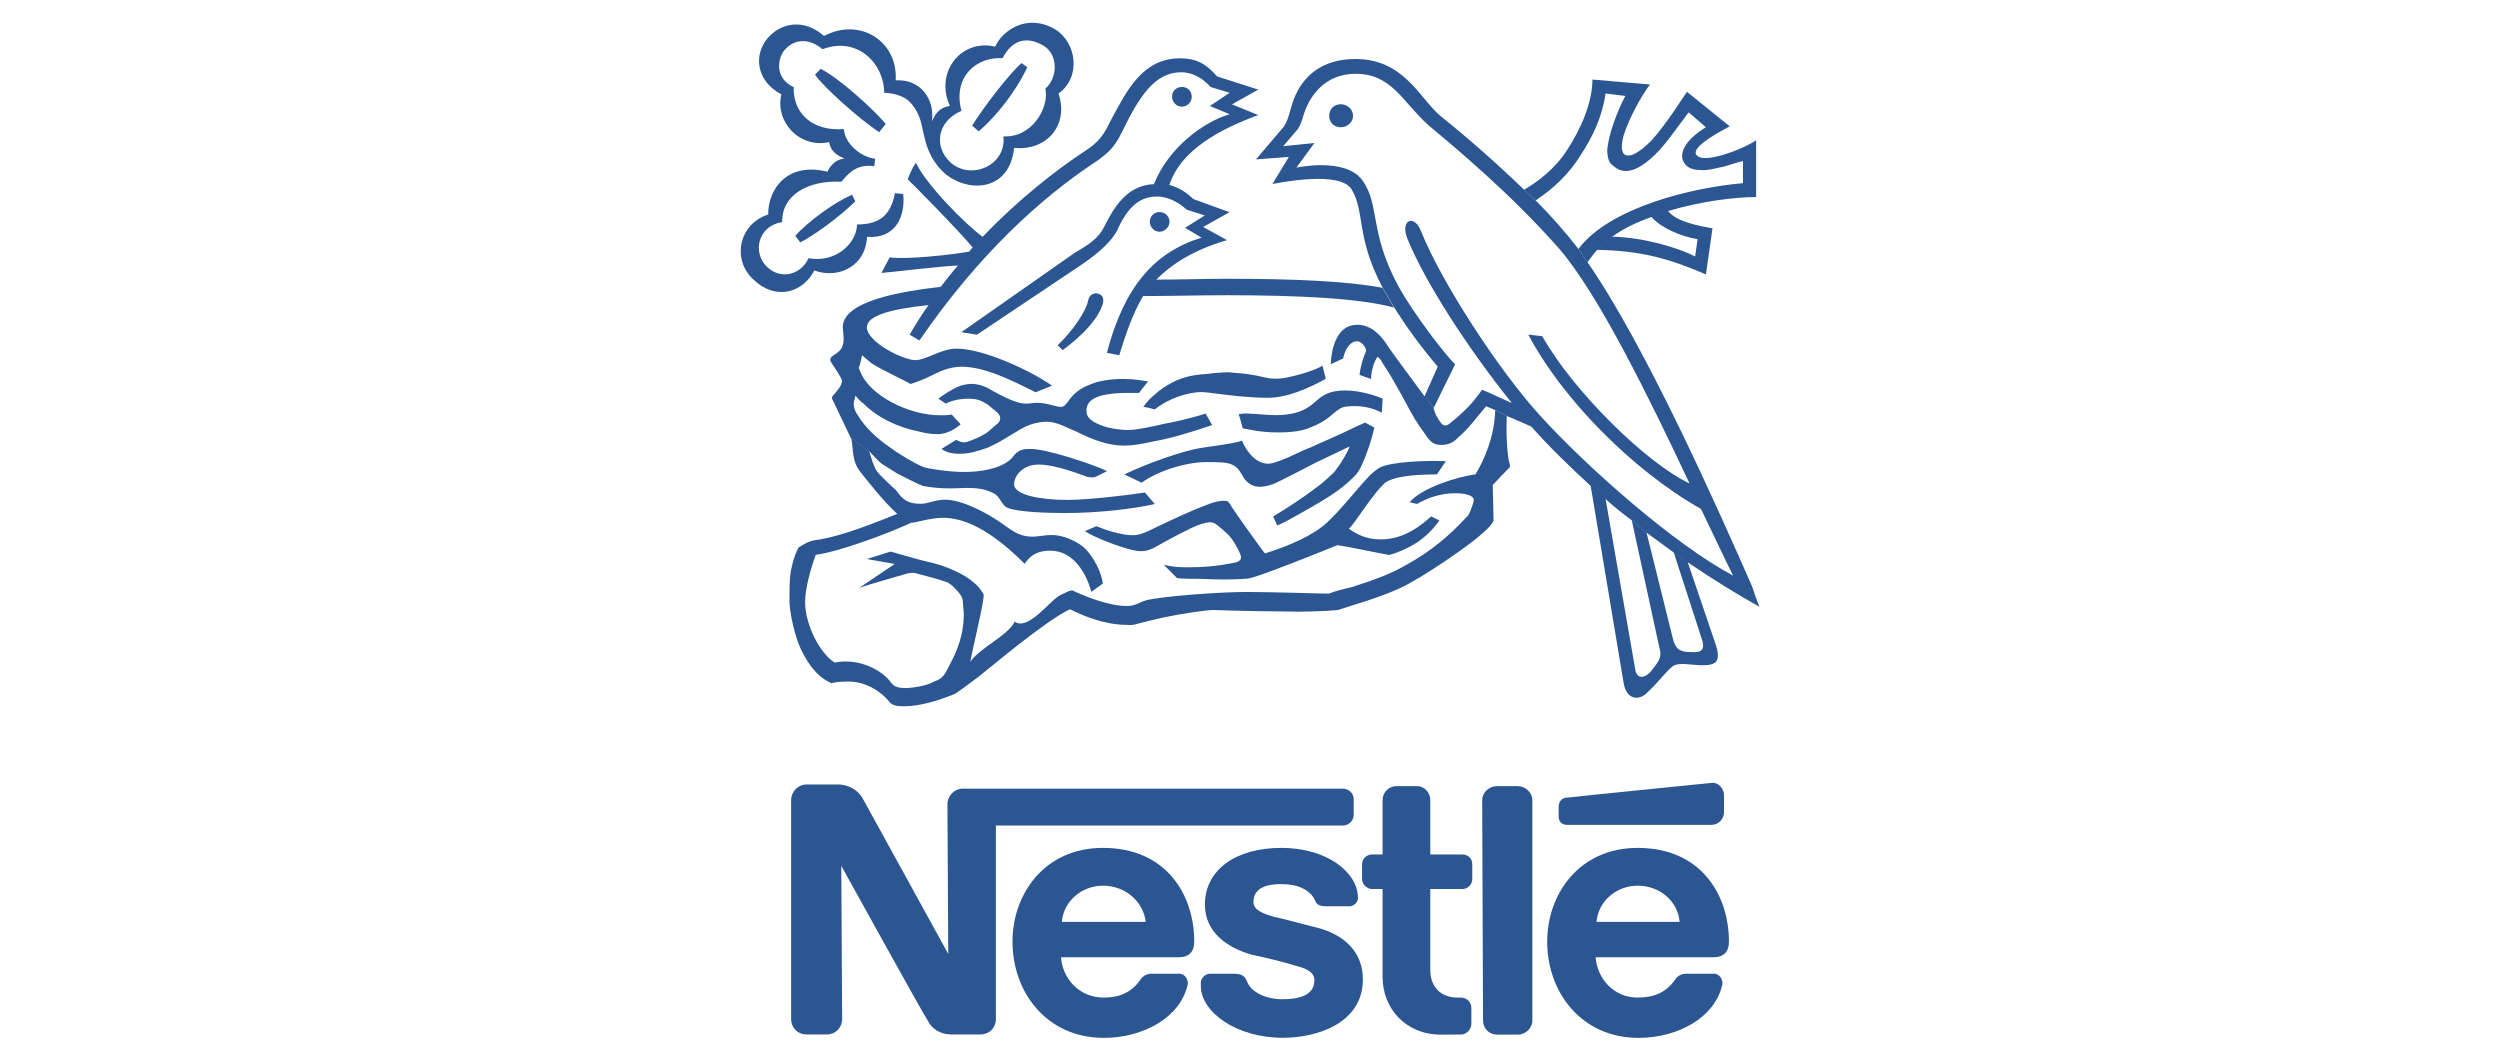
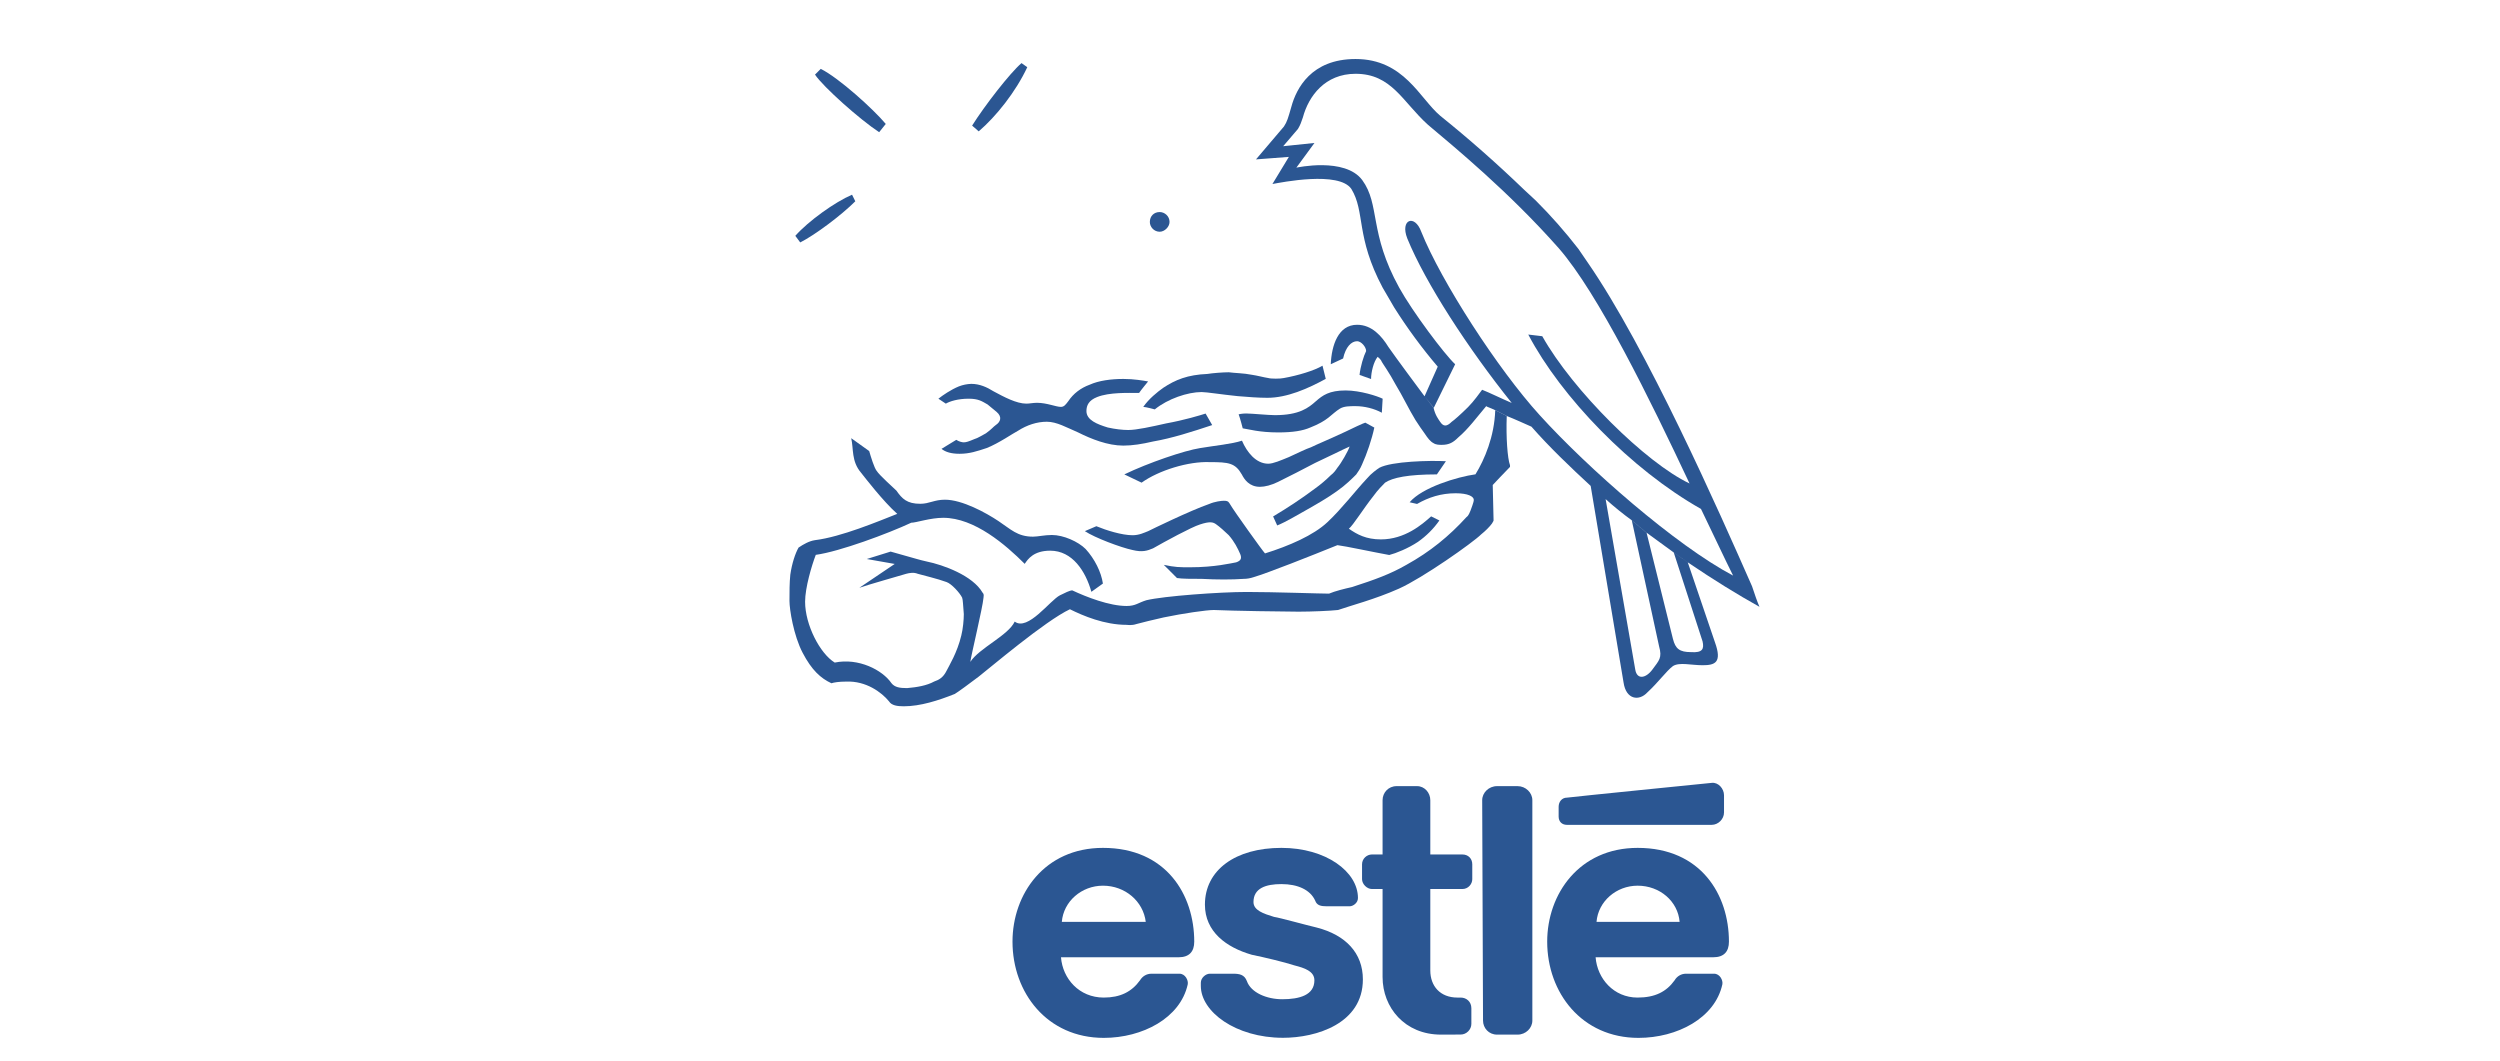
<svg xmlns="http://www.w3.org/2000/svg" id="Capa_1" x="0px" y="0px" viewBox="0 0 330 140" style="enable-background:new 0 0 330 140;" xml:space="preserve">
  <style type="text/css">	.st0{fill:#DFE4EE;}	.st1{fill:#FFFFFF;}	.st2{fill:url(#SVGID_3_);}	.st3{fill:#00BFD8;}	.st4{fill:#333333;}	.st5{fill:#4396CE;}	.st6{fill:#ECEFF5;}	.st7{fill:#CE1126;}	.st8{fill:#006847;}	.st9{fill:#FCCA3E;stroke:#AA8C30;stroke-width:0.409;stroke-miterlimit:4.673;}	.st10{fill:#FCCA3E;stroke:#AA8C30;stroke-width:0.35;stroke-miterlimit:4.673;}	.st11{fill:#AA8C30;}	.st12{fill:#9CA168;}	.st13{fill:#717732;}	.st14{fill:#016848;}	.st15{fill:#CD202A;}	.st16{fill:#30C2DC;stroke:#0872A7;stroke-width:0.818;stroke-miterlimit:4.673;}	.st17{fill:#FFFFFF;stroke:#0872A7;stroke-width:1.601;stroke-miterlimit:4.673;}	.st18{fill:#F8C83C;}	.st19{fill:#F9AA51;stroke:#953220;stroke-width:0.7;stroke-linejoin:round;}	.st20{fill:#F9AA51;stroke:#953220;stroke-width:0.7;stroke-linecap:round;stroke-linejoin:round;}	.st21{fill:#953220;}	.st22{fill:#231F20;}	.st23{fill:#8CBEBF;stroke:#04534E;stroke-width:0.701;}	.st24{fill:#0C8489;}	.st25{fill:#04534E;}	.st26{fill:#8CBEBF;}	.st27{fill:#0C8489;stroke:#04534E;stroke-width:0.701;}	.st28{fill:#FCCA3E;stroke:#AA8C30;stroke-width:0.409;}	.st29{fill:#FCCA3E;stroke:#AA8C30;stroke-width:0.35;}	.st30{fill:url(#SVGID_4_);}	.st31{fill:url(#SVGID_9_);}	.st32{fill:#E92736;}	.st33{fill:#F7E204;}	.st34{fill:#FCCA3E;stroke:#AA8C30;stroke-width:0.409;stroke-miterlimit:4;}	.st35{fill:#FCCA3E;stroke:#AA8C30;stroke-width:0.35;stroke-miterlimit:4;}	.st36{fill:url(#SVGID_10_);}	.st37{fill:#A8AC71;}	.st38{fill:#F1A720;}	.st39{fill:#78732E;}	.st40{fill:#C6C7A6;}	.st41{fill:#1C242F;}	.st42{fill:#F8C83C;stroke:#977C2E;stroke-width:0.409;stroke-miterlimit:4.673;}	.st43{fill:#AF7029;}	.st44{fill:#816C2A;}	.st45{fill:#FCCA3D;}	.st46{fill:#6F5B24;}	.st47{fill:#404118;}	.st48{fill:none;stroke:#78732E;stroke-width:0.35;stroke-miterlimit:4.673;}	.st49{fill:#AB6D29;stroke:#4D2A15;stroke-width:0.511;}	.st50{fill:#4D2A15;}	.st51{fill:#D2A567;}	.st52{fill:#8F4620;}	.st53{fill:#AB6D29;}	.st54{fill:#202020;}	.st55{fill:#F8C83C;stroke:#977C2E;stroke-width:0.35;}	.st56{fill:#202220;}	.st57{fill:#4B4139;}	.st58{fill:#F8C83C;stroke:#977C2E;stroke-width:0.35;stroke-linecap:round;stroke-linejoin:round;}	.st59{fill:#904720;}	.st60{fill:#803F1D;}	.st61{fill:#B07229;}	.st62{fill:#5C3A1D;}	.st63{fill:#8B441F;}	.st64{fill:#8B441F;stroke:#5C3A1D;stroke-width:0.07;}	.st65{fill:#312317;}	.st66{fill:#1E2121;}	.st67{fill:#5C3818;}	.st68{fill:#171717;}	.st69{fill:#45392D;}	.st70{fill:#DBAD6C;}	.st71{fill:#874F20;}	.st72{fill:#B27129;}	.st73{fill:#6C3F18;}	.st74{fill:#F16E16;}	.st75{fill:#D5D3CA;}	.st76{fill:#6C4119;}	.st77{fill:#BF802D;}	.st78{fill:#F9C83A;stroke:#8F4620;stroke-width:0.481;}	.st79{fill:#FCF3D8;}	.st80{fill:#FDEAAF;}	.st81{fill:#513625;}	.st82{fill:#F9C83A;}	.st83{fill:#977C2E;}	.st84{fill:#DC1F2B;}	.st85{fill:#1B304F;}	.st86{fill:#4496CD;}	.st87{fill:#4496CE;}	.st88{fill:#4295CE;}	.st89{fill:#20BCC1;}	.st90{fill:#33AFC5;}	.st91{fill:#20BDC0;}	.st92{fill:#409ECB;}	.st93{fill:#21BDC1;}	.st94{fill:#39A7C8;}	.st95{fill:#2AB7C2;}	.st96{fill:#36A8C7;}	.st97{fill:#3CA4C9;}	.st98{fill:#1A1A1A;}	.st99{fill:#D2D9E7;}	.st100{fill:#1B639A;}	.st101{fill:#FFFFFF;stroke:#A2A2A3;stroke-miterlimit:10;}	.st102{fill:#A2A2A3;}	.st103{fill:#ACACAD;}	.st104{opacity:0.2;}	.st105{fill:#535354;}	.st106{opacity:0.3;}	.st107{fill:#4A506E;}	.st108{fill:#D40042;}	.st109{fill:#FF004F;}	.st110{fill:#FFBF00;}	.st111{fill:#FC0019;}	.st112{fill-rule:evenodd;clip-rule:evenodd;fill:#1762A9;}	.st113{fill-rule:evenodd;clip-rule:evenodd;fill:#FFFFFF;}	.st114{fill:#5C5353;}	.st115{fill:#BE2BBB;}	.st116{fill:url(#);}	.st117{fill:url(#SVGID_19_);}	.st118{fill:url(#SVGID_20_);}	.st119{fill:url(#SVGID_21_);}	.st120{fill:url(#SVGID_22_);}	.st121{fill:url(#SVGID_23_);}	.st122{fill:url(#SVGID_24_);}	.st123{fill:url(#SVGID_25_);}	.st124{fill:url(#SVGID_26_);}	.st125{fill:url(#SVGID_27_);}	.st126{fill:url(#SVGID_28_);}	.st127{fill:url(#SVGID_29_);}	.st128{fill:url(#SVGID_30_);}	.st129{fill:url(#SVGID_31_);}	.st130{fill:url(#SVGID_32_);}	.st131{fill:url(#SVGID_33_);}	.st132{fill:url(#SVGID_34_);}	.st133{fill:url(#SVGID_35_);}	.st134{fill:url(#SVGID_36_);}	.st135{fill:#BCBCB6;}	.st136{fill-rule:evenodd;clip-rule:evenodd;fill:#86494F;}	.st137{fill:#1A171B;}	.st138{fill:none;}	.st139{fill:#D71921;}	.st140{fill:#DC6132;}	.st141{fill:#E15E26;}	.st142{fill:#E67E1D;}	.st143{fill:#C4271C;}	.st144{fill-rule:evenodd;clip-rule:evenodd;}	.st145{fill-rule:evenodd;clip-rule:evenodd;fill:#E78B36;}	.st146{fill:#FFFF00;}	.st147{fill:#FF0000;}	.st148{fill-rule:evenodd;clip-rule:evenodd;fill:#DB812E;}	.st149{fill-rule:evenodd;clip-rule:evenodd;fill:#2B5692;}	.st150{fill-rule:evenodd;clip-rule:evenodd;fill:#FFF22D;}	.st151{fill-rule:evenodd;clip-rule:evenodd;fill:#CC2229;}	.st152{fill:#136CB5;}	.st153{fill:#91C95E;}	.st154{fill:#EA1D25;}	.st155{fill-rule:evenodd;clip-rule:evenodd;fill:#DCA53F;}	.st156{fill:#A7153D;}	.st157{fill:#E2A615;}	.st158{fill-rule:evenodd;clip-rule:evenodd;fill:#E2A615;}	.st159{fill-rule:evenodd;clip-rule:evenodd;fill:#EA1D25;}	.st160{fill-rule:evenodd;clip-rule:evenodd;fill:#082F67;}	.st161{fill-rule:evenodd;clip-rule:evenodd;fill:#70BC1F;}	.st162{fill:#082F67;}	.st163{fill:#FD3419;}	.st164{fill:#D7282F;}	.st165{fill:#53575A;}	.st166{fill:#736EF2;}	.st167{fill:#4F49F0;}	.st168{fill:#5852F1;}	.st169{fill:#5B56F1;}	.st170{fill:#5C57F1;}	.st171{fill:#5A55F1;}	.st172{fill:#4139F0;}</style>
  <g>
-     <path class="st149" d="M176.97,16.8c0.87,0,1.63-0.65,1.63-1.52c0-0.87-0.76-1.52-1.63-1.52s-1.52,0.65-1.52,1.52  C175.45,16.15,176.1,16.8,176.97,16.8z M156.01,14.08c0.76,0,1.3-0.65,1.3-1.3c0-0.76-0.54-1.3-1.3-1.3s-1.3,0.54-1.3,1.3  C154.71,13.43,155.25,14.08,156.01,14.08z M140.26,46.22l-0.65-0.65c1.85-1.74,3.69-4.34,4.02-5.86c0.22-1.52,2.39-1.19,1.95,0.33  C145.04,42.1,142.65,44.49,140.26,46.22z M126.91,14.63c-3.26,1.41-3.69,4.78-1.41,6.84c2.71,2.39,7.38,0.33,6.95-3.47  c3.69,0.22,6.08-3.69,5.54-6.3c1.63-1.41,1.74-4.45-0.22-5.65c-2.17-1.3-4.13-0.87-5.43,1.63  C128.97,7.46,125.71,10.07,126.91,14.63l-1.52-0.65c-2.06-4.45,1.52-8.9,5.97-7.82c0.98-2.17,4.24-4.45,7.93-2.28  c2.82,1.74,3.47,6.3,0.43,8.47c1.41,4.13-1.52,7.6-5.86,7.17c-0.54,5.43-5.54,6.08-8.9,3.58c-1.85-1.52-2.61-3.48-2.93-4.99  c-0.43-1.63-0.43-3.04-1.95-4.67c-1.19-1.19-3.37-1.19-3.37-1.19c0-3.91-3.58-7.49-8.14-5.75c-1.63-1.41-3.69-1.52-5.1,0.22  c-0.76,0.98-1.3,3.58,1.3,4.78c-0.11,3.58,2.61,5.86,6.62,5.54c0.11,1.85,2.17,3.69,4.13,3.91l-0.11,0.98  c-1.95-0.22-3.04,0.43-4.34,2.06c-4.67-0.22-7.93,1.95-7.82,5.32c-3.26,0.54-3.91,4.02-2.06,5.86c1.85,1.85,4.56,1.09,5.54-1.09  c3.37,0.65,6.3-1.74,6.41-4.45c3.04,0,4.45-1.3,4.99-4.13l1.09,0.11c0.33,3.04-1.09,5.97-4.78,5.65c-0.11,3.69-3.58,5.65-6.95,4.45  c-1.52,2.93-5.1,4.02-8.04,1.19c-2.93-2.71-1.85-7.38,1.95-8.58c0-3.58,2.71-6.95,7.82-5.65c0,0,0.65-1.63,2.28-1.74  c-1.09-0.43-1.85-0.98-2.06-2.17c-3.91,0.87-7.17-2.71-6.3-6.3c-3.47-1.85-3.58-5.32-1.85-7.38c1.85-2.17,4.89-2.61,7.49-0.33  c4.67-2.5,9.77,0.65,9.45,5.86c3.26-0.22,5.21,2.5,4.78,5.43c0.54-1.3,1.19-1.85,2.39-2.06L126.91,14.63L126.91,14.63z" />
    <path class="st149" d="M134.84,8.33l0.76,0.54c-1.52,3.26-4.13,6.52-6.41,8.47l-0.87-0.76C129.95,13.98,133.32,9.63,134.84,8.33  L134.84,8.33z M112.47,25.7l0.43,0.87c-1.85,1.85-5.32,4.45-7.27,5.43l-0.65-0.87C106.71,29.18,110.19,26.68,112.47,25.7z   M116.92,16.36l-0.87,1.09c-2.5-1.63-7.38-5.97-8.47-7.6l0.76-0.76C110.73,10.28,115.29,14.41,116.92,16.36z M112.36,57.84  c0.33,1.41,0,3.04,1.3,4.56c0.43,0.54,2.93,3.8,4.78,5.43c-2.5,0.98-7.38,3.04-10.86,3.47c-0.76,0.11-1.52,0.54-2.17,0.98  c-0.43,0.76-0.87,2.06-1.09,3.58c-0.11,1.09-0.11,2.28-0.11,3.47c0,1.09,0.54,4.56,1.74,6.84c1.19,2.28,2.39,3.37,3.8,4.02  c0.33-0.11,0.98-0.22,1.95-0.22c2.61-0.11,4.67,1.41,5.65,2.61c0.33,0.54,1.09,0.65,1.95,0.65c2.17,0,4.56-0.76,6.73-1.63  c0.54-0.33,1.85-1.3,3.15-2.28c1.41-1.09,8.8-7.38,12.05-8.9c1.74,0.87,4.56,2.06,7.49,2.06c0.11,0,0.65,0.11,1.3-0.11  c0.87-0.22,2.06-0.54,3.58-0.87c2.61-0.54,5.65-0.98,6.62-0.98c2.39,0.11,9.45,0.22,11.19,0.22c1.74,0,4.23-0.11,5.21-0.22  c1.52-0.54,4.89-1.41,8.04-2.82c3.15-1.41,9.77-6.08,10.86-7.17c0.54-0.43,1.09-0.98,1.41-1.41c0.11-0.22,0.22-0.33,0.22-0.43  c0-0.11-0.11-4.67-0.11-4.67s1.63-1.74,2.28-2.39v-0.22c-0.33-0.87-0.54-3.69-0.43-6.51l-1.52-0.76c-0.11,3.47-1.41,6.52-2.61,8.47  c-2.39,0.33-7.06,1.74-8.69,3.69l0.98,0.22c1.52-0.87,3.15-1.41,5.1-1.41c1.63,0,2.39,0.43,2.39,0.87c0,0.33-0.33,1.09-0.43,1.41  c-0.11,0.22-0.22,0.65-0.54,0.87c-2.28,2.5-4.78,4.56-7.93,6.3c-2.06,1.19-4.13,1.95-7.17,2.93c-0.98,0.22-2.28,0.54-3.04,0.87  c-1.19,0-7.28-0.22-10.86-0.22c-3.58,0-10.97,0.54-13.25,1.09c-1.09,0.33-1.41,0.76-2.61,0.76c-2.28,0-5.32-1.19-7.17-2.06  c-0.33,0-0.98,0.33-1.63,0.65c-1.3,0.65-4.24,4.78-5.97,3.47c-0.87,1.85-4.67,3.48-5.86,5.32c0.11-0.87,1.63-7.17,1.74-8.47  c0-0.22,0.11-0.43-0.11-0.65c-1.3-2.28-5.21-3.69-7.38-4.13c-0.54-0.11-0.87-0.22-1.3-0.33l-3.47-0.98l-3.15,0.98l3.69,0.65  l-4.67,3.15c0.87-0.33,5.86-1.74,6.19-1.85c0.43-0.11,0.98-0.22,1.52,0c0.76,0.22,2.61,0.65,3.8,1.09  c0.65,0.22,1.74,1.41,2.06,2.06c0.11,0.32,0.11,0.87,0.22,2.17c0,0.76-0.11,1.95-0.33,2.82c-0.54,2.28-1.63,4.02-1.95,4.67  c-0.43,0.87-0.98,1.19-1.63,1.41c-0.98,0.54-2.28,0.76-3.58,0.87c-0.98,0-1.63-0.11-2.06-0.65c-1.19-1.74-4.34-3.37-7.49-2.72  c-1.95-1.19-3.91-4.99-3.91-8.03c0-1.85,0.87-4.78,1.41-6.19c3.15-0.43,9.56-2.82,12.6-4.24c0.65,0,2.5-0.65,4.23-0.65  c4.13,0,8.25,3.58,10.75,6.08c0.43-0.65,1.19-1.74,3.37-1.74c2.93,0,4.67,2.72,5.43,5.43l1.52-1.09c-0.22-1.52-1.09-3.26-2.28-4.56  c-0.98-0.98-2.93-1.85-4.45-1.85c-0.98,0-1.85,0.22-2.5,0.22c-2.06,0-2.93-0.98-4.56-2.06c-1.63-1.09-4.78-2.82-7.06-2.82  c-1.41,0-2.06,0.54-3.26,0.54c-1.74,0-2.39-0.65-3.15-1.74c-0.43-0.43-2.17-1.95-2.61-2.61c-0.33-0.43-0.76-1.85-0.98-2.61  L112.36,57.84L112.36,57.84z" />
-     <path class="st149" d="M114.75,59.58c0.54,0.54,0.98,1.09,1.63,1.63c0.65,0.43,1.41,0.87,2.06,1.3c1.09,0.54,2.28,1.19,3.37,1.63  c1.09,0.22,2.39,0.33,3.58,0.33c1.74,0,3.8-0.33,5.54,0.54c1.19,0.43,1.19,1.74,2.17,2.06c1.41,0.54,5.32,0.65,7.49,0.65  c4.34,0,9.01-0.54,11.84-1.19l-1.3-1.52c-1.95,0.33-7.6,0.98-10.21,0.98c-3.58,0-7.06-0.65-7.06-2.06c0-1.09,1.09-2.61,3.26-2.61  c2.28,0,5.76,1.41,6.41,1.63c0.65,0.11,0.87,0.11,1.3-0.11l1.3-0.65c-1.74-0.87-7.93-2.93-10.1-2.93c-0.98,0-1.63,0.11-2.28,0.98  c-0.76,1.09-3.04,2.06-6.52,2.06c-1.95,0-4.78-0.43-5.32-0.65c-1.09-0.43-3.15-1.63-4.45-2.61c-1.74-1.19-3.26-2.61-4.23-4.23  c-0.33-0.43-0.54-0.98-0.54-1.52c0-0.43,0.22-0.76,0.22-1.09c0.33,0.43,0.65,0.76,1.09,1.09c1.85,1.85,4.56,3.15,7.38,3.69  c0.87,0.22,1.52,0.33,2.39,0.33c1.19,0,2.28-0.65,3.04-1.3l-1.19-1.3c-0.33,0.11-1.09,0.11-1.52,0.11c-4.13,0-9.34-2.61-10.53-5.76  c-0.11-0.33-0.33-0.43-0.11-0.76c0.11-0.33,0.22-0.87,0.33-1.41c0.22,0.22,0.76,0.65,1.3,1.09c1.52,0.98,4.45,2.28,5.1,2.71  c1.41-0.43,2.5-0.98,3.37-1.41c0.87-0.43,2.06-0.87,3.37-0.87c3.04,0,6.51,1.74,9.77,3.37l2.17-0.87  c-2.93-2.06-9.12-4.89-12.6-4.89c-2.06,0-4.02,1.52-5.43,1.52c-1.63,0-6.41-2.39-6.41-4.34c0-1.52,3.04-2.39,8.14-2.93  c-0.87,1.19-1.74,2.61-2.5,3.91l1.3,0.76c7.82-11.4,16.07-18.78,22.91-23.35c2.5-1.63,3.04-2.61,3.91-4.34  c2.17-4.45,4.23-7.71,7.71-7.71c1.63,0,2.93,0.87,3.91,1.95l2.5,0.76l-2.61,1.74l2.61,1.09c-3.37,0.98-8.04,4.34-9.99,9.23  c-3.58,0.11-5.32,3.15-6.52,5.54c-0.87,1.74-2.06,2.39-4.02,3.58l-14.88,10.42l2.06,0.33l13.79-9.23c2.71-1.85,4.02-3.26,4.67-4.45  c1.19-2.61,2.61-4.56,5.32-4.56c1.3,0,2.71,0.65,3.91,1.74l2.39,0.76l-2.61,1.63l2.17,1.3c-6.3,1.95-10.21,6.52-12.49,15.2  l1.63,0.33c0.87-2.82,1.74-5.43,3.15-7.82c3.69,0,7.38-0.11,11.08-0.11c9.66,0,17.7,0.43,22.04,1.63l-1.52-2.61  c-4.67-0.87-11.4-1.19-20.52-1.19c-3.15,0-6.19,0.11-9.34,0.11c2.06-2.06,4.89-3.91,9.34-5.21l-3.15-1.74l3.47-1.95l-4.78-1.74  c-0.76-0.76-1.85-1.52-3.15-1.85c1.52-4.67,6.73-7.38,11.73-9.23l-3.47-1.41l3.47-1.95l-5.43-1.74c-1.41-1.63-2.71-2.39-4.89-2.39  c-4.99,0-7.06,4.34-9.12,8.14c-0.98,2.06-1.63,2.93-3.48,4.13c-3.8,2.5-8.8,6.41-13.46,11.29c-2.39-1.74-7.49-6.95-8.8-9.77  c-0.54,0.65-1.09,2.17-1.09,2.17c0.54,0.54,6.41,6.41,8.58,9.01c-0.11,0.11-0.33,0.33-0.43,0.54c-2.39,0.43-8.47,1.09-10.53,0.76  l-1.09,2.06c1.52-0.11,7.49-0.87,10.1-0.98c-0.76,0.87-1.52,1.85-2.28,2.82c-7.82,0.87-12.92,2.5-12.92,5.32  c0,0.43,0.11,0.98,0.11,1.52c0,1.19-0.43,1.63-1.3,2.17c-0.54,0.33-0.54,0.65-0.33,0.98c0.22,0.33,1.41,2.06,1.41,2.39  c0,0.65-0.54,1.19-0.98,1.74c-0.43,0.43-0.43,0.54-0.11,1.09l2.28,4.78L114.75,59.58L114.75,59.58z M210.84,32.98  c-0.43,0.43-0.87,1.09-1.3,1.63l-1.19-1.74c4.13-5.54,15.2-8.14,21.72-8.69v-2.93c-0.87,0.22-1.74,0.54-2.61,0.76  c-1.09,0.22-2.17,0.54-3.04,0.43c-0.98,0-1.74-0.33-2.06-0.87c-0.87-1.19,0-3.04,2.82-4.78l-2.28-1.96  c-1.74,2.28-3.37,4.78-5.1,6.19c-1.63,1.41-3.26,2.06-4.56,1.09c-0.76-0.54-0.98-0.76-1.09-2.17c0.11-2.06,1.3-5.21,2.39-7.27  l-2.61-0.33c-0.44,3.15-1.74,5.75-3.15,7.93c-1.63,2.71-3.8,4.67-6.08,6.19l-1.52-1.41c1.85-1.09,4.13-2.82,5.65-5.21  c1.85-2.82,3.37-6.3,3.37-9.34l7.6,0.65c-1.09,1.41-2.82,4.56-3.48,6.73c-0.33,1.19-0.33,2.17,0.11,2.5  c0.76,0.54,2.17-0.43,3.58-1.85c1.95-2.17,3.91-5.32,4.67-6.41l5.65,4.56c-2.5,1.3-4.89,2.82-4.45,3.69c0.43,0.76,2.06,0.54,3.8,0  c1.41-0.43,2.93-1.09,4.13-1.85v7.49c-2.71,0-7.28,0.54-11.62,1.85c1.09,1.41,4.02,1.95,5.86,2.28l-0.87,6.08  C220.4,34.17,216.71,33.09,210.84,32.98l1.95-1.74c4.24,0.11,8.58,1.41,10.97,2.61l0.32-2.28c-2.17-0.33-4.89-1.52-6.08-2.93  c-1.85,0.65-3.69,1.52-5.21,2.61L210.84,32.98L210.84,32.98z" />
    <path class="st149" d="M188.04,52.31l1.74-3.91c-2.1-2.47-4.02-5.08-5.75-7.82l-1.52-2.61c-3.58-6.73-2.28-9.99-4.13-13.03  c-1.63-2.39-9.23-0.87-10.42-0.65l2.17-3.58l-4.34,0.33l3.69-4.34c0.43-0.65,0.54-1.09,0.98-2.61c0.65-2.39,2.61-6.3,8.47-6.3  c6.41,0,8.47,5.21,11.18,7.49c3.84,3.09,7.53,6.35,11.08,9.77l1.52,1.41c2.02,2.01,3.9,4.15,5.65,6.41l1.19,1.74  c7.82,11.29,17.37,32.9,21.72,42.78c0.33,0.98,0.65,1.96,0.98,2.71c-2.93-1.63-6.08-3.58-9.45-5.86l-1.85-1.3l-3.58-2.61  l-1.95-1.63c-1.21-0.88-2.37-1.82-3.48-2.82l3.91,22.48c0.22,1.41,1.41,1.19,2.28,0c0.87-1.19,1.3-1.52,0.87-3.04L215.4,68.7  l1.95,1.63l3.48,14.01c0.33,1.3,0.87,1.74,2.39,1.74c1.52,0.11,1.74-0.43,1.52-1.41l-3.8-11.73l1.85,1.3l3.58,10.53  c0.98,2.71,0,3.04-1.63,3.04c-1.52,0-3.04-0.43-3.91,0.11c-0.87,0.65-1.95,2.17-3.37,3.47c-1.09,1.19-2.82,0.98-3.15-1.3  l-4.34-25.95c-2.71-2.5-5.43-5.1-7.82-7.82c-0.98-0.43-2.17-0.98-3.26-1.41l-1.52-0.76c-0.65-0.33-1.09-0.43-1.19-0.54  c-1.19,1.41-2.39,3.04-3.69,4.13c-0.65,0.65-1.19,0.98-2.17,0.98c-0.33,0-0.76,0-1.09-0.22c-0.43-0.22-0.76-0.65-1.19-1.3  c-0.33-0.43-0.76-1.09-1.19-1.74c-0.87-1.41-1.74-3.26-2.61-4.67c-0.87-1.63-1.74-2.82-1.85-3.04c-0.11-0.33-0.54-0.65-0.54-0.65  c-0.54,0.65-0.87,2.06-0.87,2.93l-1.52-0.54c0.11-1.09,0.54-2.5,0.87-3.15c0-0.54-0.65-1.3-1.19-1.3c-0.76,0-1.52,0.76-1.85,2.28  l-1.63,0.76c0.11-2.5,0.98-5.21,3.48-5.21c1.96,0,3.26,1.52,4.13,2.93C184.24,47.2,187.39,51.44,188.04,52.31l1.19,1.52  c0.22,0.98,0.65,1.52,0.87,1.85c0.43,0.65,0.87,0.65,1.52,0c0.33-0.22,1.19-0.98,2.17-1.95c0.76-0.76,1.52-1.85,1.85-2.28  c0.87,0.33,2.61,1.19,3.91,1.74c-5.75-7.17-11.4-15.85-13.79-21.72c-0.98-2.5,0.98-3.26,1.85-0.87  c2.61,6.52,10.1,18.13,15.64,24.21c6.3,6.95,17.92,17.16,25.52,21.17c-1.09-2.17-2.5-5.21-4.24-8.8  c-9.23-5.21-18.46-14.77-22.8-23.02l1.85,0.22c4.02,7.17,13.68,16.72,19.44,19.44c-5.21-11.08-12.05-25.08-17.27-31.06  c-6.62-7.49-13.79-13.36-17.26-16.29c-3.37-3.04-4.78-6.73-9.56-6.73c-4.02,0-6.19,2.93-6.95,5.76c-0.22,0.65-0.33,0.98-0.65,1.52  l-1.95,2.28l4.13-0.43l-2.39,3.26c0,0,6.41-1.41,8.69,1.63c2.39,3.26,0.87,6.95,4.89,14.22c1.74,3.15,5.97,8.79,7.38,10.1  l-2.82,5.75L188.04,52.31L188.04,52.31z M124.85,53.28l-0.98-0.65c0.54-0.43,1.63-1.19,2.71-1.63c0.52-0.2,1.07-0.31,1.63-0.33  c1.09,0,2.06,0.43,2.93,0.98c1.41,0.76,3.04,1.63,4.34,1.63c0.43,0,0.87-0.11,1.41-0.11c1.3,0,2.5,0.54,3.15,0.54  c0.43,0,0.65-0.33,0.98-0.76c0.65-0.98,1.63-1.74,2.82-2.17c1.19-0.54,2.82-0.76,4.45-0.76c1.41,0,2.61,0.22,3.26,0.33  c0,0-0.98,1.19-1.19,1.52c-1.41,0-3.91-0.11-5.54,0.54c-1.09,0.43-1.41,1.09-1.41,1.85c0,1.19,1.41,1.74,2.82,2.17  c0.98,0.22,1.95,0.33,2.71,0.33c1.09,0,3.04-0.43,4.99-0.87c2.39-0.43,4.56-1.09,5.21-1.3l0.87,1.52  c-2.61,0.87-5.32,1.74-7.82,2.17c-1.41,0.33-2.71,0.54-3.91,0.54c-2.06,0-4.23-0.87-5.97-1.74c-1.52-0.65-2.82-1.41-4.13-1.41  c-1.3,0-2.61,0.43-3.8,1.19c-0.65,0.33-2.5,1.63-4.13,2.28c-1.3,0.43-2.28,0.76-3.58,0.76c-1.09,0-1.85-0.22-2.39-0.65l1.95-1.19  c0.33,0.22,0.76,0.33,0.98,0.33c0.33,0,0.65-0.11,1.41-0.43c0.43-0.11,1.09-0.54,1.52-0.76c0.76-0.54,0.98-0.87,1.3-1.09  c0.65-0.43,0.87-1.09,0.11-1.74c-0.43-0.33-0.76-0.65-1.19-0.98c-0.76-0.43-1.19-0.76-2.5-0.76  C126.47,52.63,125.39,52.96,124.85,53.28L124.85,53.28z" />
    <path class="st149" d="M152.43,54.04c0,0-1.19-0.33-1.52-0.33c0.76-1.09,1.85-1.95,2.61-2.5c1.63-1.09,3.26-1.74,5.86-1.85  c0.65-0.11,2.06-0.22,2.82-0.22c0.76,0.11,1.95,0.11,3.04,0.33c0.76,0.11,1.52,0.33,2.17,0.43c0.33,0.11,1.63,0.11,2.06,0  c1.85-0.33,4.02-0.98,5.1-1.63l0.43,1.74c-2.39,1.3-5.1,2.5-7.71,2.5c-1.19,0-2.61-0.11-3.91-0.22c-2.17-0.22-4.13-0.54-4.78-0.54  C156.77,51.76,154.16,52.63,152.43,54.04L152.43,54.04z M150.69,63.71l-2.28-1.09c3.15-1.52,7.93-3.15,9.99-3.47  c1.95-0.33,4.23-0.54,5.54-0.98c0.65,1.52,1.85,3.04,3.47,3.04c0.65,0,1.63-0.43,2.71-0.87c1.19-0.54,2.28-1.09,2.93-1.3  c0.65-0.33,2.72-1.19,4.56-2.06c0.65-0.33,2.5-1.19,2.61-1.19l1.19,0.65c-0.32,1.52-0.98,3.47-1.63,4.89  c-0.22,0.54-0.54,0.98-0.76,1.3c-0.54,0.54-1.41,1.41-2.5,2.17c-1.19,0.87-2.71,1.74-4.24,2.61c-1.19,0.65-2.39,1.41-3.69,1.95  l-0.54-1.19c1.91-1.13,3.76-2.36,5.54-3.69c0.73-0.52,1.42-1.11,2.06-1.74c0.43-0.33,0.65-0.65,0.87-0.98  c0.54-0.65,1.41-2.17,1.63-2.82c-0.76,0.33-3.37,1.63-4.56,2.17c-1.41,0.76-3.58,1.85-4.89,2.5c-0.87,0.43-1.74,0.65-2.39,0.65  c-1.41,0-2.06-0.98-2.39-1.63c-0.87-1.52-1.74-1.63-4.23-1.63C156.88,60.88,152.97,62.08,150.69,63.71L150.69,63.71z M164.04,56.54  c0,0-0.33-1.3-0.54-1.85c0,0,0.43-0.11,0.98-0.11c0.76,0,2.93,0.22,3.8,0.22c3.26,0,4.45-0.98,5.43-1.85  c0.87-0.76,1.74-1.41,3.91-1.41c1.95,0,4.23,0.76,4.89,1.09l-0.11,1.85c-0.98-0.54-2.28-0.87-3.47-0.87c-0.76,0-1.52,0-2.06,0.33  s-0.98,0.76-1.52,1.19c-0.54,0.43-1.3,0.87-2.39,1.3c-0.98,0.43-2.28,0.65-4.24,0.65C166.22,57.08,164.8,56.65,164.04,56.54  L164.04,56.54z" />
    <path class="st149" d="M143.2,70.11l1.52-0.65c1.3,0.54,3.37,1.19,4.78,1.19c0.87,0,1.52-0.33,2.06-0.54  c0.43-0.22,5.54-2.71,8.04-3.58c0.76-0.33,1.63-0.43,1.95-0.43c0.65,0,0.65,0.22,0.87,0.54c0.43,0.76,4.24,6.08,4.56,6.41  c3.15-0.98,6.41-2.39,8.25-4.13c1.96-1.85,3.58-4.02,5.21-5.76c0.54-0.65,1.3-1.19,1.63-1.41c1.63-0.87,6.73-0.98,8.79-0.87  l-1.19,1.74c-3.8,0-5.86,0.43-6.84,1.09c-0.33,0.33-0.98,0.98-1.52,1.74c-1.3,1.63-2.71,3.91-3.26,4.34  c1.09,0.76,2.28,1.41,4.23,1.41c3.15,0,5.43-1.96,6.63-3.04L190,68.7c-0.77,1.1-1.73,2.05-2.82,2.82c-1.3,0.87-2.93,1.52-3.8,1.74  c-1.85-0.33-5.86-1.19-6.84-1.3c-3.48,1.41-9.23,3.69-11.08,4.23c-0.42,0.14-0.86,0.22-1.3,0.22c-1.52,0.11-3.58,0.11-5.54,0  c-1.3,0-2.61,0-3.26-0.11l-1.74-1.74c1.52,0.32,2.06,0.32,3.47,0.32c3.26,0,5.43-0.54,6.08-0.65c0.65-0.22,0.76-0.54,0.54-1.09  c-0.33-0.76-0.76-1.63-1.52-2.5c-0.43-0.43-1.3-1.19-1.63-1.41c-0.43-0.33-0.87-0.43-2.17,0c-1.09,0.33-4.67,2.28-6.19,3.15  c-0.76,0.32-1.41,0.54-2.71,0.22C147.97,72.28,144.5,70.98,143.2,70.11L143.2,70.11z M153.08,30.59c0.65,0,1.3-0.65,1.3-1.3  c0-0.76-0.65-1.3-1.3-1.3c-0.76,0-1.3,0.54-1.3,1.3C151.77,29.94,152.32,30.59,153.08,30.59z M202.27,105.62  c0-0.98-0.87-1.85-1.95-1.85h-2.71c-1.09,0-1.96,0.87-1.96,1.85l0.11,29.1c0,0.98,0.76,1.85,1.85,1.85h2.71  c1.09,0,1.95-0.87,1.95-1.85V105.62z M205.74,106.49v1.3c0,0.65,0.43,1.09,1.09,1.09h19.11c0.87,0,1.63-0.76,1.63-1.63v-2.28  c0-0.87-0.76-1.74-1.63-1.63c0,0-18.46,1.85-19.11,1.95C206.17,105.29,205.74,105.84,205.74,106.49L205.74,106.49z M190.21,136.57  c-4.78,0-7.71-3.58-7.71-7.6v-11.62h-1.41c-0.65,0-1.3-0.65-1.3-1.3v-1.96c0-0.76,0.65-1.3,1.3-1.3h1.41v-7.17  c0-0.98,0.76-1.85,1.85-1.85h2.71c0.98,0,1.74,0.87,1.74,1.85v7.17h4.24c0.76,0,1.3,0.54,1.3,1.3v1.96c0,0.65-0.54,1.3-1.3,1.3  h-4.24v10.75c0,2.06,1.3,3.58,3.58,3.58h0.43c0.76,0,1.41,0.54,1.41,1.41v2.06c0,0.76-0.65,1.41-1.41,1.41L190.21,136.57  L190.21,136.57L190.21,136.57z M157.64,124.3c0-6.19-3.69-12.38-12.05-12.38c-7.71,0-11.94,6.08-11.94,12.38  c0,6.73,4.56,12.7,12.05,12.7c5.1,0,10.1-2.61,11.08-7.06c0.11-0.54-0.33-1.41-1.09-1.41h-3.69c-0.65,0-1.19,0.33-1.52,0.87  c-1.09,1.52-2.61,2.28-4.78,2.28c-3.26,0-5.43-2.5-5.65-5.32h15.53C156.99,126.36,157.64,125.6,157.64,124.3L157.64,124.3z   M140.16,121.69c0.22-2.71,2.61-4.78,5.43-4.78c2.93,0,5.32,2.06,5.65,4.78H140.16z M228.22,124.3c0-6.19-3.69-12.38-12.05-12.38  c-7.71,0-11.94,6.08-11.94,12.38c0,6.73,4.56,12.7,12.05,12.7c5.1,0,10.1-2.61,11.07-7.06c0.11-0.54-0.33-1.41-1.09-1.41h-3.69  c-0.63-0.01-1.21,0.33-1.52,0.87c-1.09,1.52-2.6,2.28-4.89,2.28c-3.15,0-5.32-2.5-5.54-5.32h15.53  C227.57,126.36,228.22,125.6,228.22,124.3L228.22,124.3z M210.74,121.69c0.22-2.71,2.61-4.78,5.43-4.78c2.93,0,5.32,2.06,5.54,4.78  H210.74z" />
-     <path class="st149" d="M177.29,104.1h-50.17c-1.19,0-2.06,0.98-2.06,2.06l0.11,19.76c0,0-10.75-19.55-11.29-20.52  c-0.54-0.98-1.74-1.85-3.26-1.85h-4.13c-1.19,0-2.06,0.98-2.06,2.06v28.88c0,1.19,0.87,2.06,2.06,2.06h2.61  c1.19,0,2.06-0.87,2.06-2.06l-0.11-20.2c0,0,10.86,19.65,11.4,20.41c0.54,1.09,1.63,1.85,3.15,1.85h3.8c1.19,0,2.06-0.87,2.06-2.06  v-25.52h45.82c0.76,0,1.41-0.65,1.41-1.41v-2.06C178.7,104.75,178.05,104.1,177.29,104.1L177.29,104.1z" />
    <path class="st149" d="M169.15,116.7c2.17,0,3.8,0.76,4.45,2.17c0.22,0.65,0.76,0.76,1.52,0.76h3.04c0.43,0,1.09-0.43,1.09-1.09  c0-3.48-4.23-6.62-10.1-6.62c-6.08,0-10.1,2.93-10.1,7.49c0,3.58,2.82,5.65,6.19,6.62c1.63,0.33,4.34,0.98,5.65,1.41  c1.3,0.33,2.61,0.76,2.61,1.96c0,1.95-1.95,2.5-4.24,2.5c-2.06,0-4.13-0.87-4.67-2.39c-0.33-0.87-0.98-0.98-1.85-0.98h-3.04  c-0.54,0-1.19,0.54-1.19,1.19v0.43c0,3.37,4.56,6.84,10.86,6.84c4.34,0,10.53-1.85,10.53-7.71c0-3.48-2.28-5.86-6.08-6.84  c-1.41-0.33-4.89-1.3-5.65-1.41c-1.41-0.43-2.71-0.87-2.71-1.96C165.46,117.24,167.09,116.7,169.15,116.7L169.15,116.7z" />
  </g>
</svg>